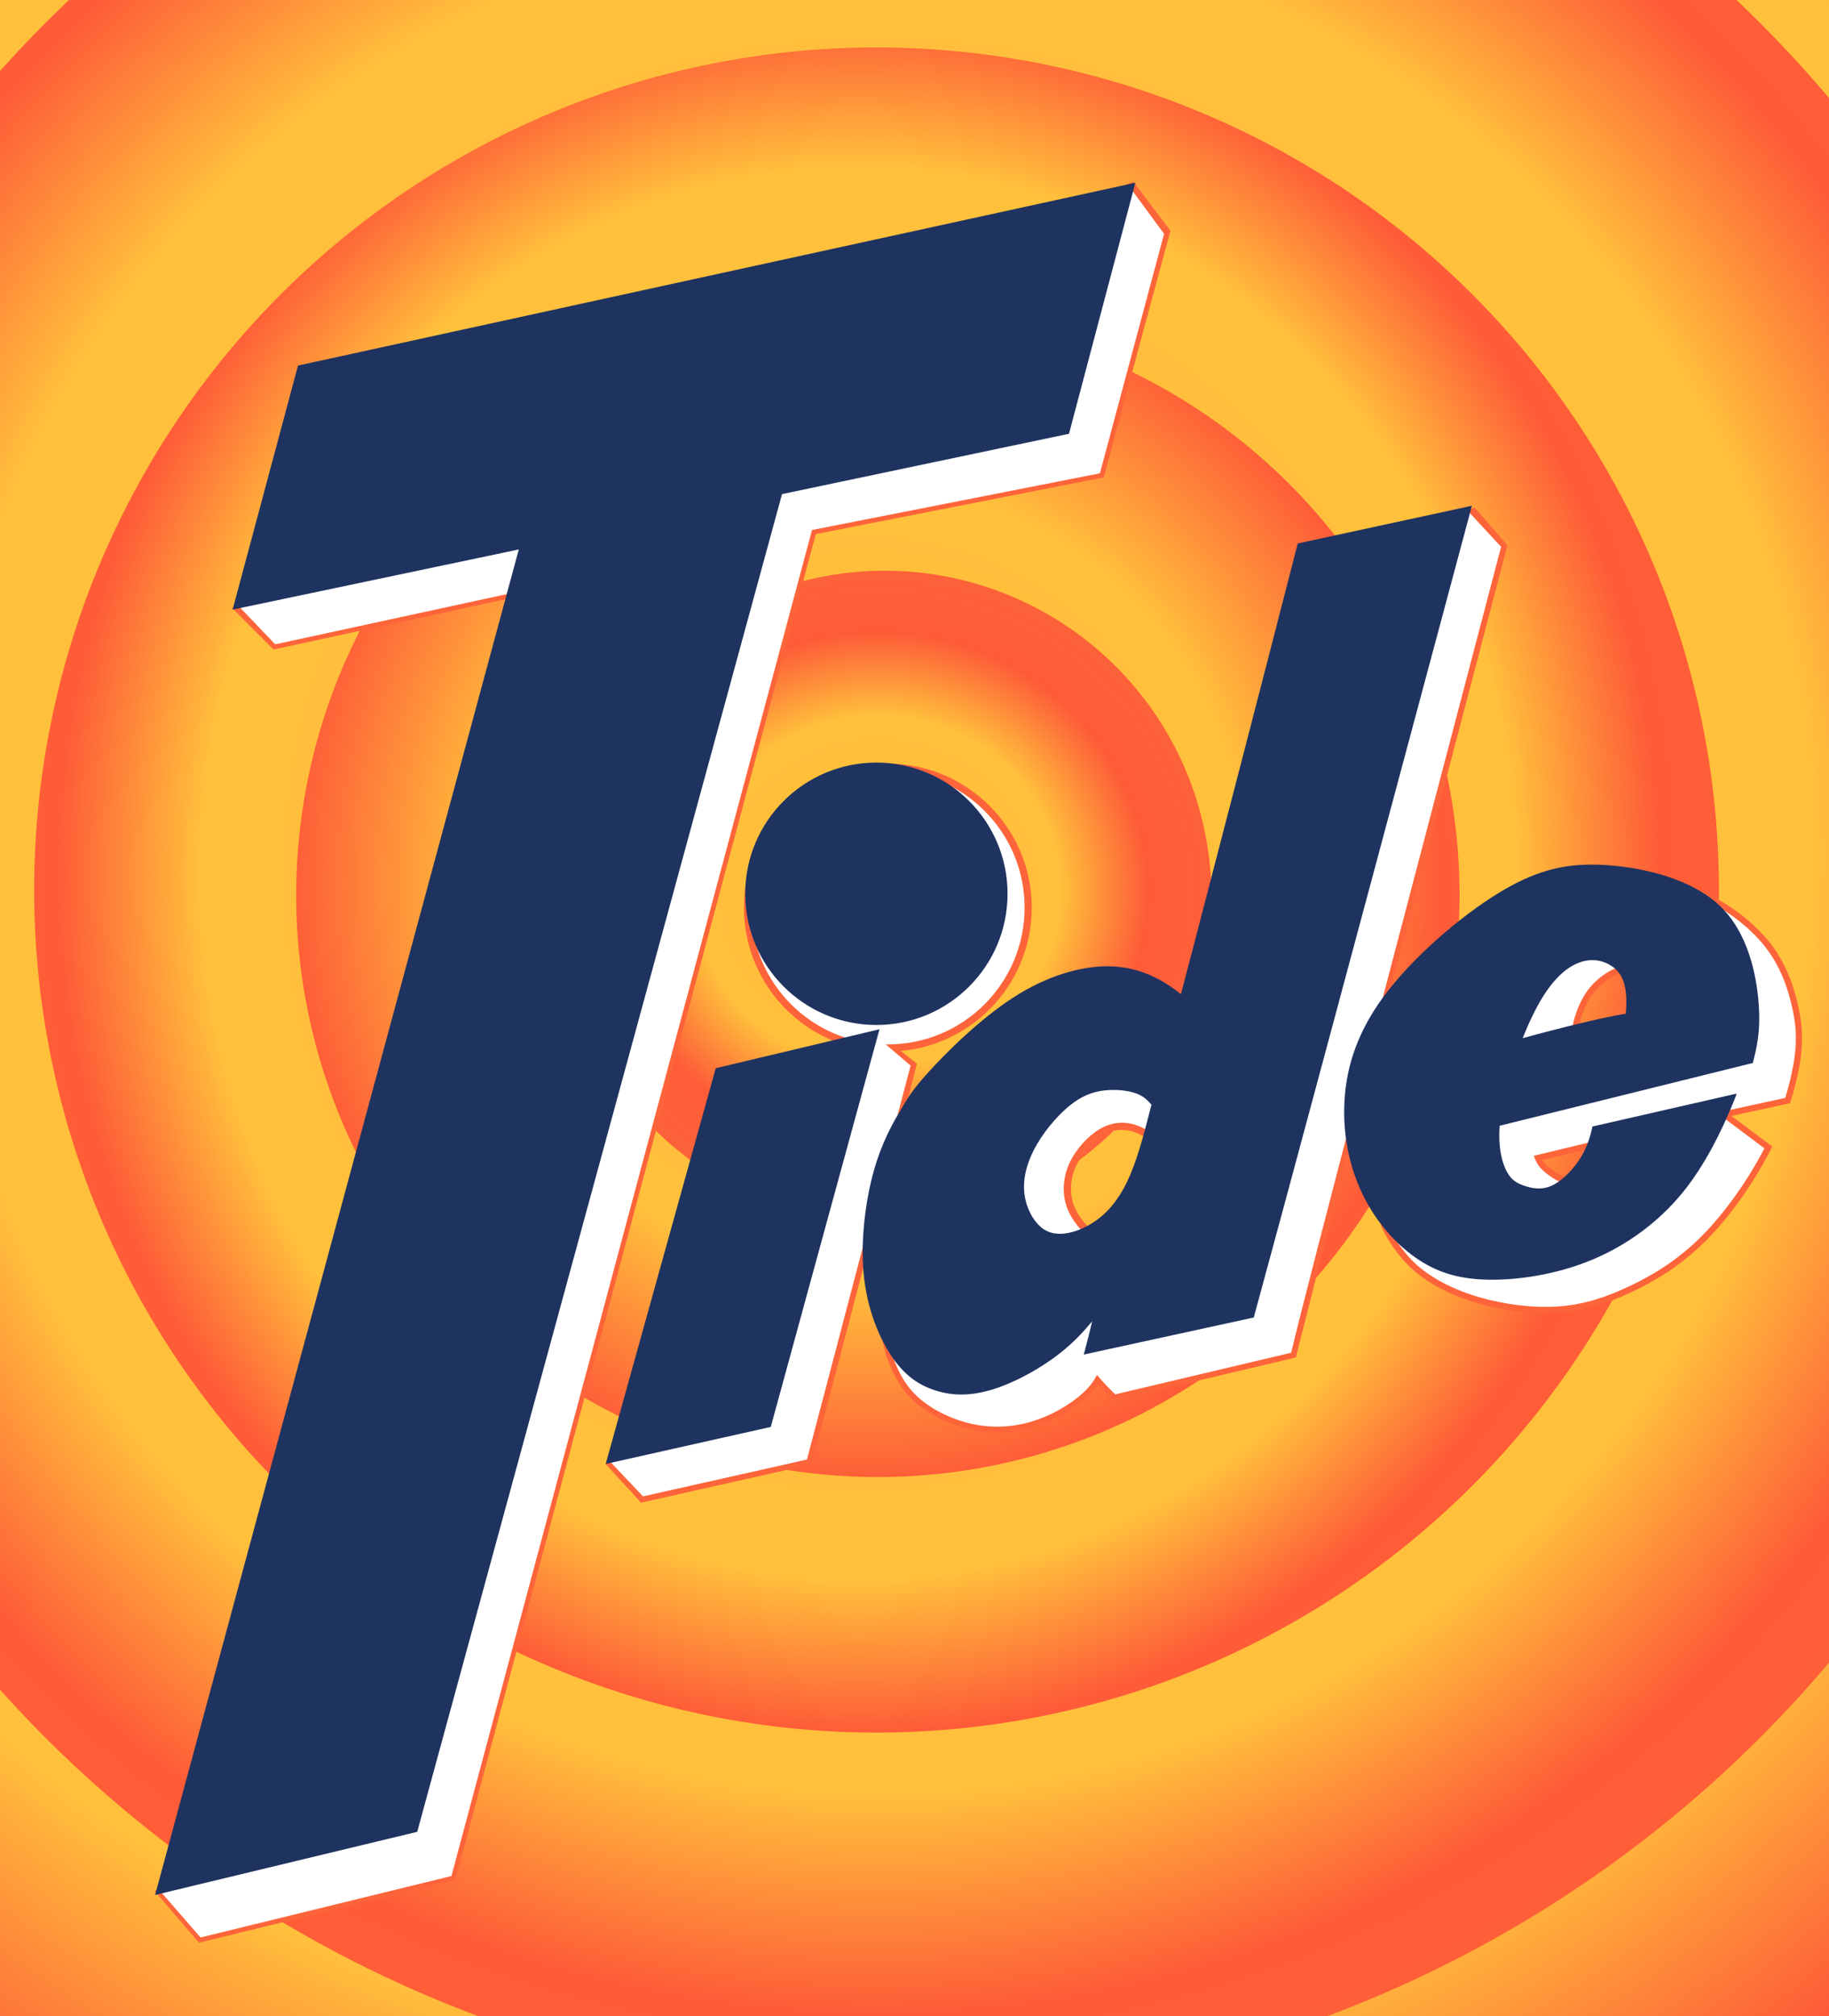
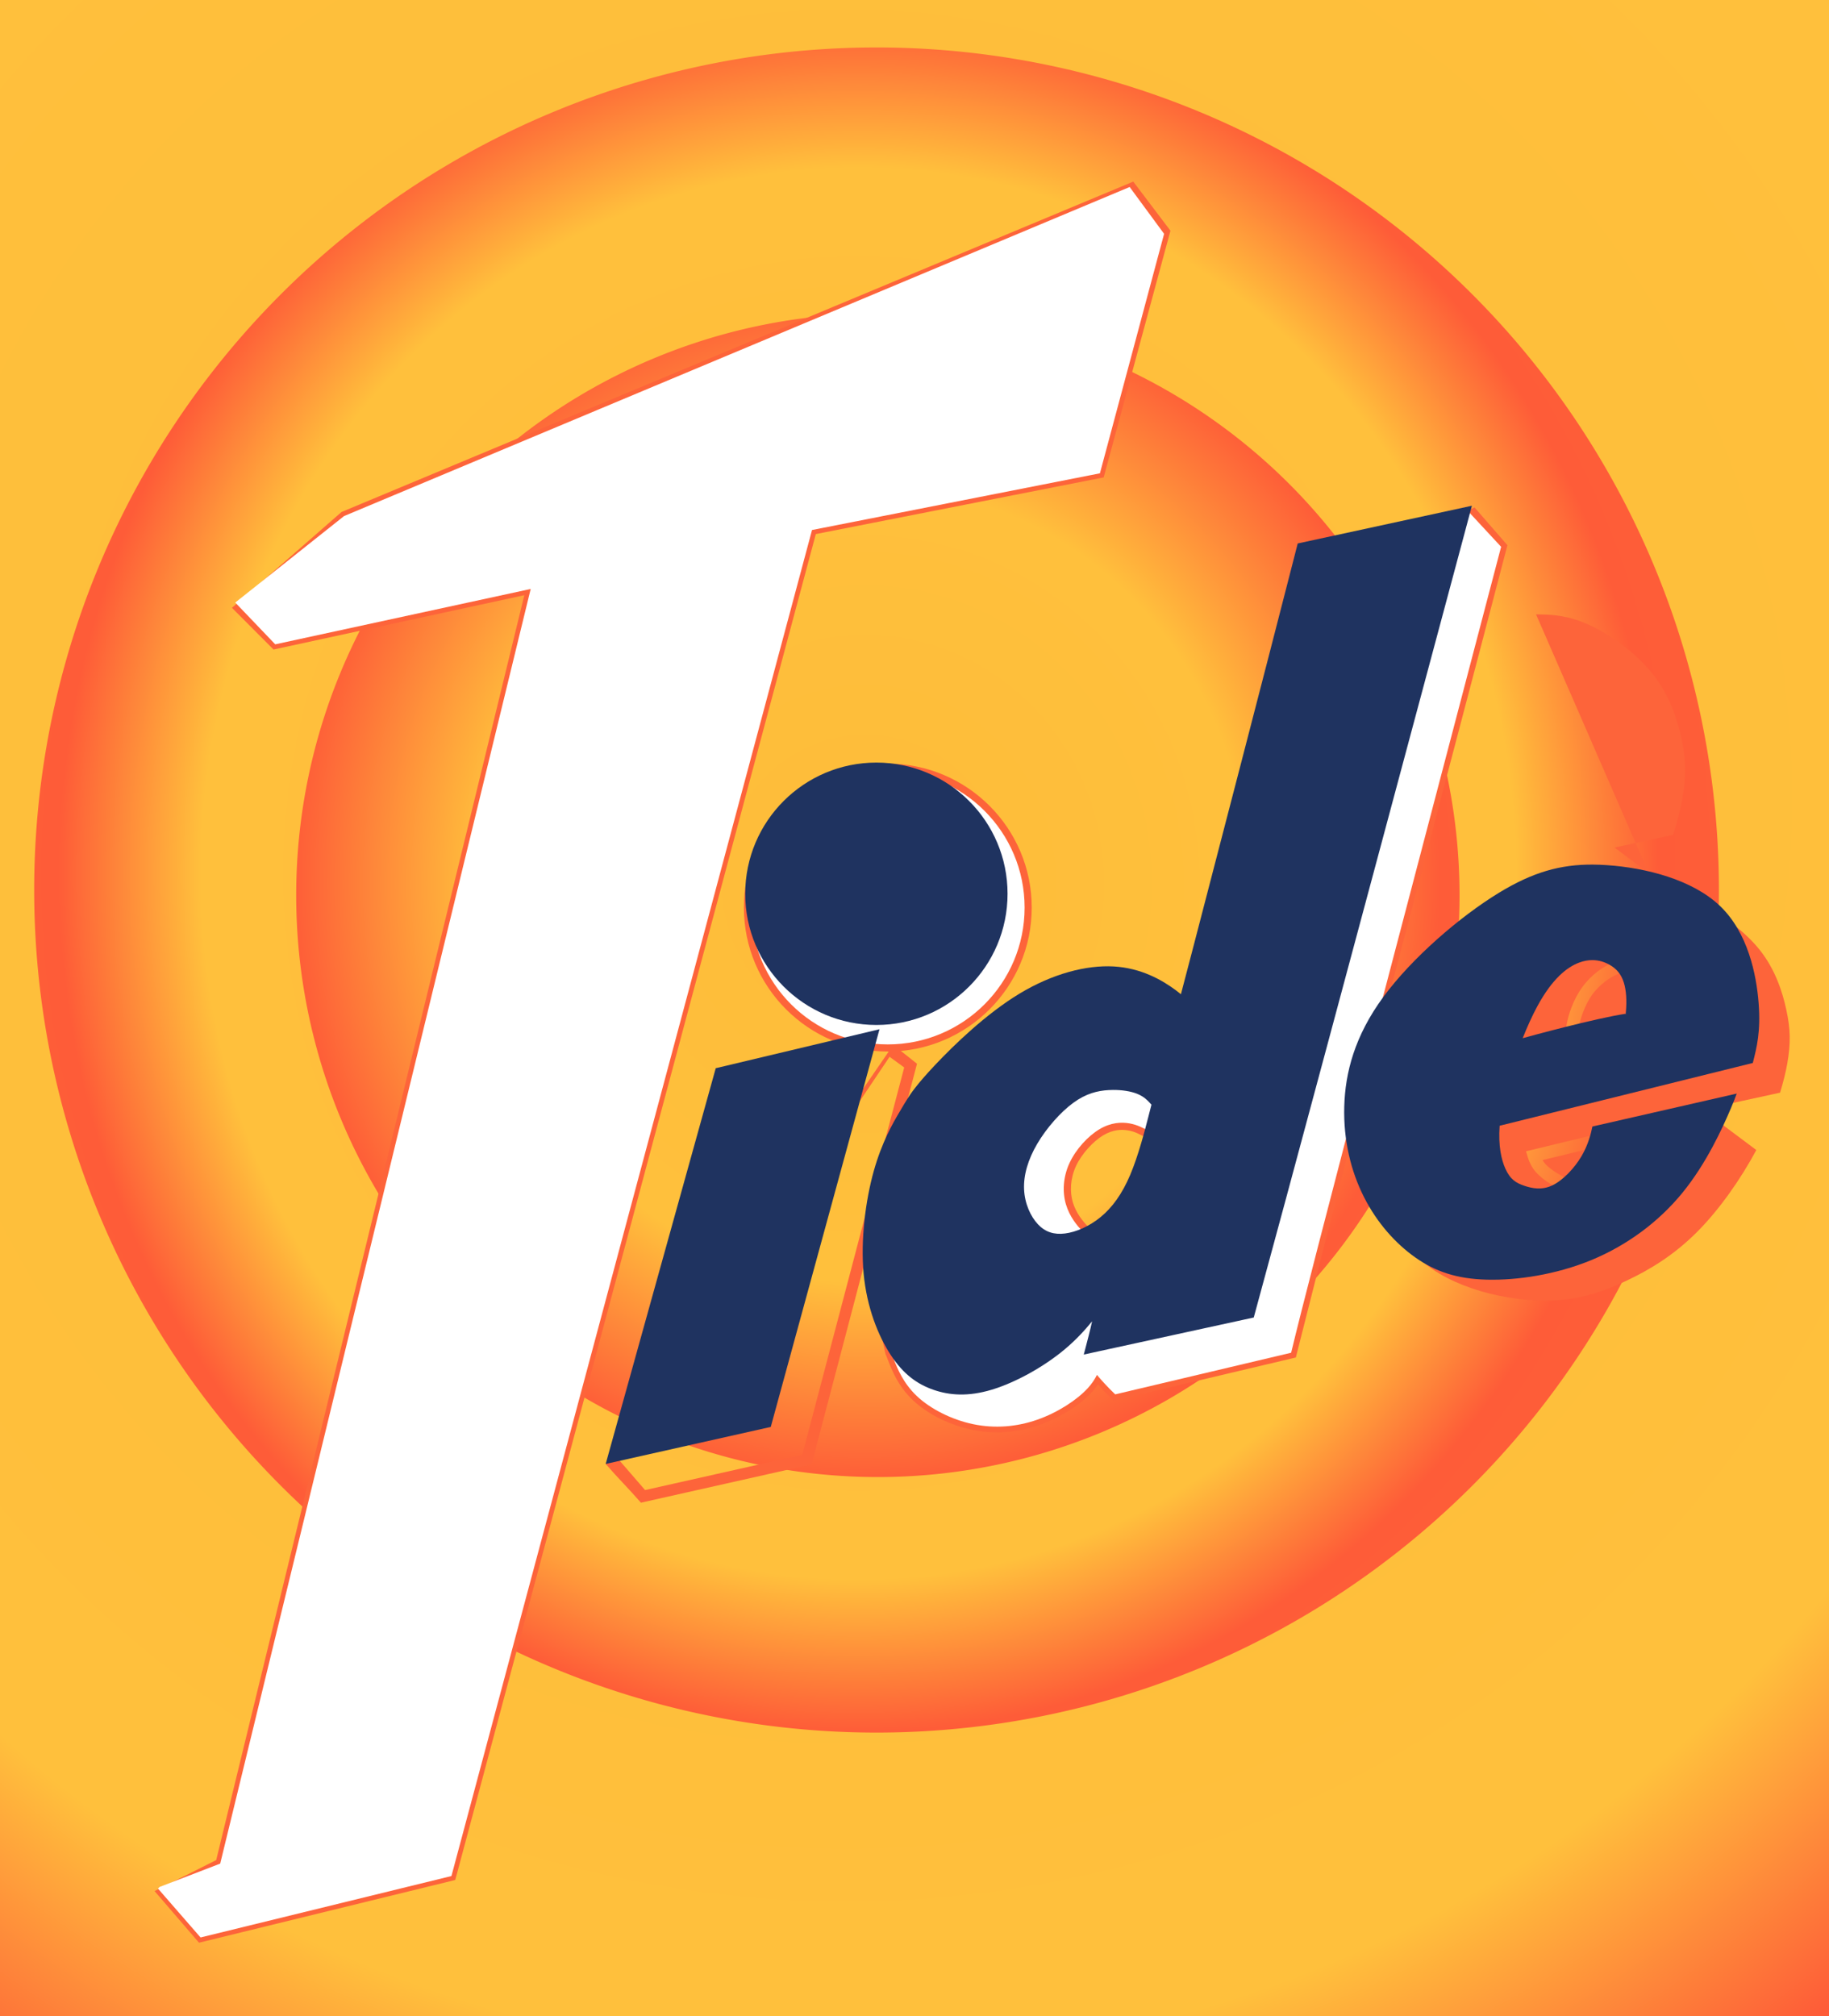
<svg xmlns="http://www.w3.org/2000/svg" xmlns:xlink="http://www.w3.org/1999/xlink" width="186.57mm" height="205.619mm" viewBox="0 0 186.57 205.619" version="1.1" id="svg8">
  <rect x="0" y="0" width="186.57" height="205.619" fill="#808080" stroke="none" />
  <defs id="defs2">
    <linearGradient id="linearGradient2057">
      <stop style="stop-color:#fdbc39;stop-opacity:1" offset="0" id="stop2049" />
      <stop style="stop-color:#ffc03c;stop-opacity:1" offset="0.6" id="stop2051" />
      <stop style="stop-color:#fe5c38;stop-opacity:1" offset="0.741" id="stop2053" />
      <stop style="stop-color:#fd643a;stop-opacity:1" offset="1" id="stop2055" />
    </linearGradient>
    <linearGradient id="linearGradient2037">
      <stop style="stop-color:#fdbc39;stop-opacity:1" offset="0" id="stop2029" />
      <stop style="stop-color:#ffc03c;stop-opacity:1" offset="0.503" id="stop2031" />
      <stop style="stop-color:#fe5c38;stop-opacity:1" offset="0.756" id="stop2033" />
      <stop style="stop-color:#fd643a;stop-opacity:1" offset="1" id="stop2035" />
    </linearGradient>
    <linearGradient id="linearGradient2027">
      <stop style="stop-color:#fdbc39;stop-opacity:1" offset="0" id="stop2019" />
      <stop style="stop-color:#ffc03c;stop-opacity:1" offset="0.609" id="stop2021" />
      <stop style="stop-color:#fe5c38;stop-opacity:1" offset="0.741" id="stop2023" />
      <stop style="stop-color:#fd643a;stop-opacity:1" offset="1" id="stop2025" />
    </linearGradient>
    <linearGradient id="linearGradient1844">
      <stop style="stop-color:#fdbc39;stop-opacity:1" offset="0" id="stop1840" />
      <stop style="stop-color:#ffc03c;stop-opacity:1" offset="0.503" id="stop1848" />
      <stop style="stop-color:#fe5c38;stop-opacity:1" offset="0.741" id="stop1850" />
      <stop style="stop-color:#fd643a;stop-opacity:1" offset="1" id="stop1842" />
    </linearGradient>
    <style id="style693">.cls-1{isolation:isolate;}.cls-2{fill:#fff200;}.cls-3,.cls-4{fill:#f04d24;}.cls-4{mix-blend-mode:darken;}.cls-5{fill:#fff;}.cls-6,.cls-7{fill:#0d4ba0;}.cls-7,.cls-8{stroke:#0d4ba0;}.cls-7{stroke-width:0.37px;}.cls-8{fill:none;stroke-width:1.37px;}</style>
    <radialGradient xlink:href="#linearGradient1844" id="radialGradient1846" cx="77.95" cy="4.673" fx="77.95" fy="4.673" r="33.275" gradientUnits="userSpaceOnUse" gradientTransform="matrix(4.205,0,7.4559851e-7,4.037,79.156,533.76)" />
    <radialGradient xlink:href="#linearGradient2037" id="radialGradient1846-4" cx="77.95" cy="4.673" fx="77.95" fy="4.673" r="33.275" gradientUnits="userSpaceOnUse" gradientTransform="matrix(2.33,0,4.1319503e-7,2.427,-104.941,-7.057)" />
    <radialGradient xlink:href="#linearGradient2027" id="radialGradient1846-4-8" cx="77.95" cy="4.673" fx="77.95" fy="4.673" r="33.275" gradientUnits="userSpaceOnUse" gradientTransform="matrix(3.31,0,5.8696713e-7,3.553,-182.035,-13.373)" />
    <radialGradient xlink:href="#linearGradient2057" id="radialGradient1846-4-8-9" cx="77.95" cy="4.673" fx="77.95" fy="4.673" r="33.275" gradientUnits="userSpaceOnUse" gradientTransform="matrix(4.784,0,8.4822179e-7,4.781,-295.019,-20.832)" />
    <radialGradient xlink:href="#linearGradient2057" id="radialGradient1846-4-8-9-1" cx="77.95" cy="4.673" fx="77.95" fy="4.673" r="33.275" gradientUnits="userSpaceOnUse" gradientTransform="matrix(6.446,0,1.1430183e-6,6.443,-427.73,-34.616)" />
  </defs>
  <g id="layer1" transform="translate(11.575,85.859)">
    <path id="path1838-1-4-9-4" style="fill:url(#radialGradient1846-4-8-9-1);fill-opacity:1;fill-rule:evenodd;stroke:none;stroke-width:7.695;stroke-linecap:round;stroke-linejoin:round;stroke-miterlimit:4;stroke-dasharray:none;stroke-opacity:1;paint-order:stroke fill markers" d="M 78.314,-167.902 A 166.642,166.642 0 0 0 -88.327,-1.258 166.642,166.642 0 0 0 78.314,165.384 166.642,166.642 0 0 0 244.956,-1.258 166.642,166.642 0 0 0 78.314,-167.902 Z" />
-     <path id="path1838-1-4-9" style="fill:url(#radialGradient1846-4-8-9);fill-opacity:1;fill-rule:evenodd;stroke:none;stroke-width:5.71;stroke-linecap:round;stroke-linejoin:round;stroke-miterlimit:4;stroke-dasharray:none;stroke-opacity:1;paint-order:stroke fill markers" d="M 80.511,-119.743 A 123.663,123.663 0 0 0 -43.152,3.922 123.663,123.663 0 0 0 80.511,127.585 123.663,123.663 0 0 0 204.174,3.922 123.663,123.663 0 0 0 80.511,-119.743 Z" />
    <path id="path1838-1-4" style="fill:url(#radialGradient1846-4-8);fill-opacity:1;fill-rule:evenodd;stroke:none;stroke-width:3.968;stroke-linecap:round;stroke-linejoin:round;stroke-miterlimit:4;stroke-dasharray:none;stroke-opacity:1;paint-order:stroke fill markers" d="M 77.839,-81.019 A 85.927,85.927 0 0 0 -8.088,4.909 85.927,85.927 0 0 0 77.839,90.836 85.927,85.927 0 0 0 163.765,4.909 85.927,85.927 0 0 0 77.839,-81.019 Z" />
    <path id="path1838-1" style="fill:url(#radialGradient1846-4);fill-opacity:1;fill-rule:evenodd;stroke:none;stroke-width:2.74;stroke-linecap:round;stroke-linejoin:round;stroke-miterlimit:4;stroke-dasharray:none;stroke-opacity:1;paint-order:stroke fill markers" d="M 77.972,-53.891 A 59.334,59.334 0 0 0 18.639,5.443 59.334,59.334 0 0 0 77.972,64.777 59.334,59.334 0 0 0 137.306,5.443 59.334,59.334 0 0 0 77.972,-53.891 Z" />
-     <path id="path1838" style="fill:url(#radialGradient1846);fill-opacity:1;fill-rule:evenodd;stroke:none;stroke-width:5.807;stroke-linecap:round;stroke-linejoin:round;stroke-miterlimit:4;stroke-dasharray:none;stroke-opacity:1;paint-order:stroke fill markers" d="M 409.617,429.314 A 125.764,125.764 0 0 0 283.854,555.078 125.764,125.764 0 0 0 409.617,680.844 125.764,125.764 0 0 0 535.381,555.078 125.764,125.764 0 0 0 409.617,429.314 Z" transform="matrix(0.265,0,0,0.265,-29.871,-141.422)" />
    <g id="g1836">
      <g id="g1689">
        <g id="g1679">
          <path style="color:#000000;font-style:normal;font-variant:normal;font-weight:normal;font-stretch:normal;font-size:medium;line-height:normal;font-family:sans-serif;font-variant-ligatures:normal;font-variant-position:normal;font-variant-caps:normal;font-variant-numeric:normal;font-variant-alternates:normal;font-variant-east-asian:normal;font-feature-settings:normal;font-variation-settings:normal;text-indent:0;text-align:start;text-decoration:none;text-decoration-line:none;text-decoration-style:solid;text-decoration-color:#000000;letter-spacing:normal;word-spacing:normal;text-transform:none;writing-mode:lr-tb;direction:ltr;text-orientation:mixed;dominant-baseline:auto;baseline-shift:baseline;text-anchor:start;white-space:normal;shape-padding:0;shape-margin:0;inline-size:0;clip-rule:nonzero;display:inline;overflow:visible;visibility:visible;isolation:auto;mix-blend-mode:normal;color-interpolation:sRGB;color-interpolation-filters:linearRGB;solid-color:#000000;solid-opacity:1;vector-effect:none;fill:#fd643a;fill-opacity:1;fill-rule:evenodd;stroke:none;stroke-linecap:round;stroke-linejoin:round;stroke-miterlimit:4;stroke-dasharray:none;stroke-dashoffset:0;stroke-opacity:1;paint-order:stroke fill markers;color-rendering:auto;image-rendering:auto;shape-rendering:auto;text-rendering:auto;enable-background:accumulate;stop-color:#000000" d="m 78.988,-7.979 c -8.099,0 -14.68,6.581 -14.68,14.68 0,8.099 6.581,14.68 14.68,14.68 8.099,0 14.68,-6.581 14.68,-14.68 0,-8.099 -6.581,-14.68 -14.68,-14.68 z m 0,1.455 c 7.313,0 13.225,5.912 13.225,13.225 0,7.313 -5.912,13.227 -13.225,13.227 -7.313,0 -13.227,-5.914 -13.227,-13.227 0,-7.313 5.914,-13.225 13.227,-13.225 z" id="path1670" />
          <path style="color:#000000;font-style:normal;font-variant:normal;font-weight:normal;font-stretch:normal;font-size:medium;line-height:normal;font-family:sans-serif;font-variant-ligatures:normal;font-variant-position:normal;font-variant-caps:normal;font-variant-numeric:normal;font-variant-alternates:normal;font-variant-east-asian:normal;font-feature-settings:normal;font-variation-settings:normal;text-indent:0;text-align:start;text-decoration:none;text-decoration-line:none;text-decoration-style:solid;text-decoration-color:#000000;letter-spacing:normal;word-spacing:normal;text-transform:none;writing-mode:lr-tb;direction:ltr;text-orientation:mixed;dominant-baseline:auto;baseline-shift:baseline;text-anchor:start;white-space:normal;shape-padding:0;shape-margin:0;inline-size:0;clip-rule:nonzero;display:inline;overflow:visible;visibility:visible;isolation:auto;mix-blend-mode:normal;color-interpolation:sRGB;color-interpolation-filters:linearRGB;solid-color:#000000;solid-opacity:1;vector-effect:none;fill:#ffffff;fill-opacity:1;fill-rule:evenodd;stroke:none;stroke-width:1.454;stroke-linecap:round;stroke-linejoin:round;stroke-miterlimit:4;stroke-dasharray:none;stroke-dashoffset:0;stroke-opacity:1;paint-order:stroke fill markers;color-rendering:auto;image-rendering:auto;shape-rendering:auto;text-rendering:auto;enable-background:accumulate;stop-color:#000000" d="m 92.941,6.701 c 0,7.706 -6.247,13.953 -13.953,13.953 -7.706,0 -13.953,-6.247 -13.953,-13.953 0,-7.706 6.247,-13.953 13.953,-13.953 7.706,0 13.953,6.247 13.953,13.953 z" id="path1672" />
          <circle style="fill:#1f3360;fill-opacity:1;fill-rule:evenodd;stroke:none;stroke-width:3.142;stroke-linecap:round;stroke-linejoin:round;stroke-miterlimit:4;stroke-dasharray:none;stroke-opacity:1;paint-order:stroke fill markers" id="path1646" cx="77.822" cy="5.292" r="13.38" />
        </g>
        <g id="g1644">
          <path style="color:#000000;font-style:normal;font-variant:normal;font-weight:normal;font-stretch:normal;font-size:medium;line-height:normal;font-family:sans-serif;font-variant-ligatures:normal;font-variant-position:normal;font-variant-caps:normal;font-variant-numeric:normal;font-variant-alternates:normal;font-variant-east-asian:normal;font-feature-settings:normal;font-variation-settings:normal;text-indent:0;text-align:start;text-decoration:none;text-decoration-line:none;text-decoration-style:solid;text-decoration-color:#000000;letter-spacing:normal;word-spacing:normal;text-transform:none;writing-mode:lr-tb;direction:ltr;text-orientation:mixed;dominant-baseline:auto;baseline-shift:baseline;text-anchor:start;white-space:normal;shape-padding:0;shape-margin:0;inline-size:0;clip-rule:nonzero;display:inline;overflow:visible;visibility:visible;isolation:auto;mix-blend-mode:normal;color-interpolation:sRGB;color-interpolation-filters:linearRGB;solid-color:#000000;solid-opacity:1;vector-effect:none;fill:#fd643a;fill-opacity:1;fill-rule:nonzero;stroke:none;stroke-linecap:butt;stroke-linejoin:miter;stroke-miterlimit:4;stroke-dasharray:none;stroke-dashoffset:0;stroke-opacity:1;paint-order:stroke fill markers;color-rendering:auto;image-rendering:auto;shape-rendering:auto;text-rendering:auto;enable-background:accumulate;stop-color:#000000" d="M 79.543,20.705 50.21,63.44 c 1.23,1.425 2.361,2.529 3.593,3.952 l 17.412,-3.91 10.75,-40.857 z m -0.376,1.212 1.493,1.087 -10.393,39.498 -16.039,3.602 -2.684,-3.1 z" id="path1635" />
-           <path style="color:#000000;font-style:normal;font-variant:normal;font-weight:normal;font-stretch:normal;font-size:medium;line-height:normal;font-family:sans-serif;font-variant-ligatures:normal;font-variant-position:normal;font-variant-caps:normal;font-variant-numeric:normal;font-variant-alternates:normal;font-variant-east-asian:normal;font-feature-settings:normal;font-variation-settings:normal;text-indent:0;text-align:start;text-decoration:none;text-decoration-line:none;text-decoration-style:solid;text-decoration-color:#000000;letter-spacing:normal;word-spacing:normal;text-transform:none;writing-mode:lr-tb;direction:ltr;text-orientation:mixed;dominant-baseline:auto;baseline-shift:baseline;text-anchor:start;white-space:normal;shape-padding:0;shape-margin:0;inline-size:0;clip-rule:nonzero;display:inline;overflow:visible;visibility:visible;isolation:auto;mix-blend-mode:normal;color-interpolation:sRGB;color-interpolation-filters:linearRGB;solid-color:#000000;solid-opacity:1;vector-effect:none;fill:#ffffff;fill-opacity:1;fill-rule:nonzero;stroke:none;stroke-width:1.165;stroke-linecap:butt;stroke-linejoin:miter;stroke-miterlimit:4;stroke-dasharray:none;stroke-dashoffset:0;stroke-opacity:1;paint-order:stroke fill markers;color-rendering:auto;image-rendering:auto;shape-rendering:auto;text-rendering:auto;enable-background:accumulate;stop-color:#000000" d="M 50.626,63.17 54.016,66.748 70.741,62.992 81.313,22.815 77.62,19.661 Z" id="path1637" />
          <path style="fill:#1f3360;fill-opacity:1;stroke:none;stroke-width:0.265px;stroke-linecap:butt;stroke-linejoin:miter;stroke-opacity:1" d="M 50.21,63.44 67.048,59.665 78.139,19.107 61.435,23.082 Z" id="path1629" />
        </g>
      </g>
      <g id="g1738">
        <g id="path1707" style="opacity:1" transform="translate(4.4996974e-4)">
          <path style="color:#000000;font-style:normal;font-variant:normal;font-weight:normal;font-stretch:normal;font-size:medium;line-height:normal;font-family:sans-serif;font-variant-ligatures:normal;font-variant-position:normal;font-variant-caps:normal;font-variant-numeric:normal;font-variant-alternates:normal;font-variant-east-asian:normal;font-feature-settings:normal;font-variation-settings:normal;text-indent:0;text-align:start;text-decoration:none;text-decoration-line:none;text-decoration-style:solid;text-decoration-color:#000000;letter-spacing:normal;word-spacing:normal;text-transform:none;writing-mode:lr-tb;direction:ltr;text-orientation:mixed;dominant-baseline:auto;baseline-shift:baseline;text-anchor:start;white-space:normal;shape-padding:0;shape-margin:0;inline-size:0;clip-rule:nonzero;display:inline;overflow:visible;visibility:visible;isolation:auto;mix-blend-mode:normal;color-interpolation:sRGB;color-interpolation-filters:linearRGB;solid-color:#000000;solid-opacity:1;vector-effect:none;fill:#fd643a;fill-opacity:1;fill-rule:nonzero;stroke:none;stroke-linecap:butt;stroke-linejoin:miter;stroke-miterlimit:4;stroke-dasharray:none;stroke-dashoffset:0;stroke-opacity:1;paint-order:stroke fill markers;color-rendering:auto;image-rendering:auto;shape-rendering:auto;text-rendering:auto;enable-background:accumulate;stop-color:#000000;stop-opacity:1" d="m 100.969,22.32 c -1.474,0.131 -2.944,0.42 -4.146,0.783 -2.405,0.725 -3.779,1.926 -4.633,3.826 -0.854,1.9 -1.335,4.506 -1.428,7.189 -0.093,2.684 0.138,5.435 1.324,7.174 1.186,1.739 3.225,2.015 4.746,1.693 1.522,-0.322 2.565,-1.131 3.061,-1.756 0.124,-0.156 0.246,-0.333 0.295,-0.598 0.049,-0.265 -0.042,-0.572 -0.154,-0.748 -0.225,-0.352 -0.425,-0.457 -0.664,-0.693 -0.477,-0.473 -1.196,-1.364 -1.51,-2.432 -0.314,-1.067 -0.267,-2.413 0.316,-3.684 0.583,-1.271 1.78,-2.551 2.785,-3.148 1.005,-0.598 1.873,-0.618 2.561,-0.496 0.687,0.122 1.124,0.384 1.516,0.578 0.392,0.194 0.818,0.24 1.158,0.211 0.341,-0.029 1.159,-0.13 1.842,-0.803 0.683,-0.672 1.272,-1.868 1.006,-3.309 -0.266,-1.44 -1.465,-3.079 -3.904,-3.621 -1.22,-0.271 -2.696,-0.299 -4.17,-0.168 z m 0.143,1.484 c 1.379,-0.12 2.732,-0.104 3.709,0.113 1.955,0.435 2.614,1.551 2.781,2.457 0.167,0.906 -0.235,1.647 -0.592,1.998 -0.356,0.351 -0.624,0.36 -0.938,0.387 -0.313,0.026 -0.109,0.073 -0.387,-0.064 -0.277,-0.137 -0.958,-0.536 -1.908,-0.705 -0.951,-0.169 -2.241,-0.11 -3.566,0.678 -1.326,0.788 -2.633,2.201 -3.365,3.797 -0.732,1.596 -0.811,3.288 -0.393,4.709 0.418,1.421 1.291,2.469 1.885,3.059 0.152,0.151 0.153,0.145 0.236,0.227 -0.309,0.309 -1.047,0.885 -2.045,1.096 -1.124,0.238 -2.442,0.073 -3.232,-1.086 -0.79,-1.159 -1.158,-3.762 -1.07,-6.299 0.088,-2.537 0.57,-5.018 1.299,-6.639 0.729,-1.62 1.558,-2.373 3.721,-3.025 1.081,-0.326 2.486,-0.581 3.865,-0.701 z" id="path1713" />
          <path style="color:#000000;font-style:normal;font-variant:normal;font-weight:normal;font-stretch:normal;font-size:medium;line-height:normal;font-family:sans-serif;font-variant-ligatures:normal;font-variant-position:normal;font-variant-caps:normal;font-variant-numeric:normal;font-variant-alternates:normal;font-variant-east-asian:normal;font-feature-settings:normal;font-variation-settings:normal;text-indent:0;text-align:start;text-decoration:none;text-decoration-line:none;text-decoration-style:solid;text-decoration-color:#000000;letter-spacing:normal;word-spacing:normal;text-transform:none;writing-mode:lr-tb;direction:ltr;text-orientation:mixed;dominant-baseline:auto;baseline-shift:baseline;text-anchor:start;white-space:normal;shape-padding:0;shape-margin:0;inline-size:0;clip-rule:nonzero;display:inline;overflow:visible;visibility:visible;isolation:auto;mix-blend-mode:normal;color-interpolation:sRGB;color-interpolation-filters:linearRGB;solid-color:#000000;solid-opacity:1;vector-effect:none;fill:#ffffff;fill-opacity:1;fill-rule:nonzero;stroke:none;stroke-width:1.465;stroke-linecap:butt;stroke-linejoin:miter;stroke-miterlimit:4;stroke-dasharray:none;stroke-dashoffset:0;stroke-opacity:1;paint-order:stroke fill markers;color-rendering:auto;image-rendering:auto;shape-rendering:auto;text-rendering:auto;enable-background:accumulate;stop-color:#000000;stop-opacity:1" d="m 105.362,29.353 c -0.335,-0.165 -0.894,-0.496 -1.713,-0.642 -0.819,-0.146 -1.898,-0.106 -3.063,0.587 -1.166,0.693 -2.418,2.039 -3.075,3.473 -0.658,1.433 -0.721,2.953 -0.354,4.197 0.366,1.244 1.162,2.213 1.697,2.744 0.536,0.531 0.811,0.626 0.464,1.063 -0.347,0.437 -1.315,1.217 -2.638,1.496 -1.323,0.28 -3,0.059 -3.988,-1.39 -0.988,-1.449 -1.288,-4.126 -1.197,-6.737 0.091,-2.61 0.571,-5.154 1.362,-6.914 0.791,-1.76 1.894,-2.736 4.178,-3.426 2.284,-0.689 5.748,-1.091 7.945,-0.602 2.197,0.488 3.126,1.866 3.343,3.04 0.216,1.173 -0.28,2.142 -0.799,2.654 -0.52,0.512 -1.063,0.567 -1.39,0.594 -0.327,0.028 -0.437,0.028 -0.772,-0.138 z" id="path1715" />
        </g>
        <g id="path1717" transform="matrix(0.265,0,0,0.265,-29.871,-141.422)" style="opacity:1">
          <path style="color:#000000;font-style:normal;font-variant:normal;font-weight:normal;font-stretch:normal;font-size:medium;line-height:normal;font-family:sans-serif;font-variant-ligatures:normal;font-variant-position:normal;font-variant-caps:normal;font-variant-numeric:normal;font-variant-alternates:normal;font-variant-east-asian:normal;font-feature-settings:normal;font-variation-settings:normal;text-indent:0;text-align:start;text-decoration:none;text-decoration-line:none;text-decoration-style:solid;text-decoration-color:#000000;letter-spacing:normal;word-spacing:normal;text-transform:none;writing-mode:lr-tb;direction:ltr;text-orientation:mixed;dominant-baseline:auto;baseline-shift:baseline;text-anchor:start;white-space:normal;shape-padding:0;shape-margin:0;inline-size:0;clip-rule:nonzero;display:inline;overflow:visible;visibility:visible;isolation:auto;mix-blend-mode:normal;color-interpolation:sRGB;color-interpolation-filters:linearRGB;solid-color:#000000;solid-opacity:1;vector-effect:none;fill:#fd643a;fill-opacity:1;fill-rule:nonzero;stroke:none;stroke-linecap:butt;stroke-linejoin:miter;stroke-miterlimit:4;stroke-dasharray:none;stroke-dashoffset:0;stroke-opacity:1;paint-order:stroke fill markers;color-rendering:auto;image-rendering:auto;shape-rendering:auto;text-rendering:auto;enable-background:accumulate;stop-color:#000000;stop-opacity:1" d="m 636.629,404.941 -4.487,2.197 c -1.737,2.144 -3.539,4.113 -9.163,16.637 -37.198,80.047 -53.598,160.149 -91.596,246.934 -7.766,17.392 -13.85,26.121 -19.055,30.562 -5.204,4.441 -9.564,4.906 -15.234,5.652 -11.34,1.492 -24.972,3.524 -39.932,6.695 -14.96,3.171 -31.131,7.445 -39.113,10.127 -3.991,1.341 -5.887,2.186 -7.154,3.189 -0.633,0.502 -2.958,-8.043 -3.082,-7.036 -0.123,1.007 2.092,11.029 2.166,11.148 0.148,0.237 0.091,0.115 0.242,0.471 0.151,0.356 0.436,1.085 1.002,2.529 1.131,2.888 3.54,9.086 9.15,14.424 5.61,5.338 14.068,9.612 22.793,11.438 8.725,1.826 17.595,1.103 25.865,-1.789 8.271,-2.892 15.838,-7.826 20.311,-12.686 0.929,-1.01 1.701,-2.007 2.357,-2.982 1.617,1.805 3.263,3.683 4.914,5.248 0.135,0.128 0.207,0.188 0.213,0.193 l 0.861,0.807 70.174,-16.604 0.316,-1.316 c 24.74,-98.362 54.973,-211.117 81.117,-311.285 z m -1.976,5.238 9.77,10.535 c -24.646,97.467 -55.183,204.366 -80.191,307.715 l -65.197,15.426 c -2.05,-1.997 -4.349,-4.429 -6.061,-6.477 l -2.18,-2.607 -1.488,3.055 c -0.693,1.422 -1.68,2.974 -3.201,4.627 -3.772,4.098 -10.963,8.866 -18.525,11.51 -7.562,2.644 -15.597,3.292 -23.51,1.637 -7.912,-1.656 -15.823,-5.718 -20.66,-10.32 -4.837,-4.602 -6.953,-9.951 -8.084,-12.838 -0.508,-1.296 -0.743,-1.891 -0.943,-2.373 0.594,-0.365 1.755,-1.033 5.07,-2.146 7.613,-2.558 23.823,-6.856 38.625,-9.994 14.802,-3.138 28.312,-5.153 39.592,-6.637 5.64,-0.742 11.459,-1.498 17.52,-6.67 6.061,-5.172 12.326,-14.448 20.215,-32.115 34.89,-83.836 54.651,-164.266 91.592,-246.926 4.261,-9.489 6.268,-13.182 7.658,-15.4 z" id="path1727" />
          <path style="color:#000000;font-style:normal;font-variant:normal;font-weight:normal;font-stretch:normal;font-size:medium;line-height:normal;font-family:sans-serif;font-variant-ligatures:normal;font-variant-position:normal;font-variant-caps:normal;font-variant-numeric:normal;font-variant-alternates:normal;font-variant-east-asian:normal;font-feature-settings:normal;font-variation-settings:normal;text-indent:0;text-align:start;text-decoration:none;text-decoration-line:none;text-decoration-style:solid;text-decoration-color:#000000;letter-spacing:normal;word-spacing:normal;text-transform:none;writing-mode:lr-tb;direction:ltr;text-orientation:mixed;dominant-baseline:auto;baseline-shift:baseline;text-anchor:start;white-space:normal;shape-padding:0;shape-margin:0;inline-size:0;clip-rule:nonzero;display:inline;overflow:visible;visibility:visible;isolation:auto;mix-blend-mode:normal;color-interpolation:sRGB;color-interpolation-filters:linearRGB;solid-color:#000000;solid-opacity:1;vector-effect:none;fill:#ffffff;fill-opacity:1;fill-rule:nonzero;stroke:none;stroke-width:4.403;stroke-linecap:butt;stroke-linejoin:miter;stroke-miterlimit:4;stroke-dasharray:none;stroke-dashoffset:0;stroke-opacity:1;paint-order:stroke fill markers;color-rendering:auto;image-rendering:auto;shape-rendering:auto;text-rendering:auto;enable-background:accumulate;stop-color:#000000;stop-opacity:1" d="m 634.299,406.561 c -1.474,1.819 -3.709,5.639 -9.312,18.117 -6.99,15.566 -19.202,44.552 -36.439,93.629 -17.237,49.077 -39.5,118.242 -55.154,153.301 -15.654,35.059 -24.702,36.012 -36.012,37.5 -11.31,1.488 -24.881,3.511 -39.762,6.666 -14.881,3.155 -31.072,7.441 -38.869,10.061 -7.798,2.62 -7.202,3.571 -6.904,4.047 0.297,0.476 0.297,0.476 1.428,3.363 1.131,2.888 3.394,8.661 8.617,13.631 5.224,4.97 13.408,9.138 21.727,10.879 8.318,1.741 16.771,1.055 24.688,-1.713 7.916,-2.768 15.296,-7.619 19.418,-12.098 1.666,-1.811 2.781,-3.553 3.561,-5.152 1.945,2.326 4.569,5.154 6.844,7.311 0.067,0.064 0.136,0.121 0.203,0.184 l 67.707,-16.02 c 2.085,-8.679 5.358,-21.61 10.486,-41.469 14.206,-55.012 42.28,-161.917 57.537,-219.938 6.317,-24.024 10.08,-38.33 12.799,-48.754 z" id="path1729" />
        </g>
        <path id="path1691" style="fill:#1f3360;fill-opacity:1;stroke:none;stroke-width:0.265px;stroke-linecap:butt;stroke-linejoin:miter;stroke-opacity:1" d="m 138.57,-34.281 -17.769,3.847 c -0.22,0.853 -0.447,1.738 -0.71,2.767 -2.52,9.843 -7.308,28.269 -9.913,38.271 -0.665,2.554 -0.877,3.348 -1.291,4.933 -0.164,-0.135 -0.338,-0.271 -0.526,-0.411 -1.416,-1.053 -3.55,-2.266 -6.334,-2.422 -2.784,-0.156 -6.237,0.735 -9.616,2.778 -3.38,2.043 -6.665,5.218 -8.607,7.277 -1.942,2.059 -2.529,2.992 -2.823,3.458 -0.294,0.466 -0.294,0.466 -0.869,1.443 -0.575,0.976 -1.724,2.93 -2.559,5.914 -0.835,2.985 -1.354,7 -1.031,10.457 0.323,3.457 1.488,6.355 2.772,8.308 1.284,1.953 2.686,2.961 4.339,3.536 1.654,0.575 3.559,0.716 5.961,-0.008 2.402,-0.725 5.299,-2.315 7.472,-4.142 1.082,-0.91 1.985,-1.878 2.76,-2.83 -0.098,0.449 -0.209,0.916 -0.343,1.444 -0.153,0.603 -0.329,1.28 -0.504,1.945 l 17.338,-3.778 c 0.73,-2.674 1.679,-6.164 3.272,-12.066 4.618,-17.112 13.412,-49.934 18.082,-67.361 0.377,-1.406 0.573,-2.146 0.898,-3.359 z m -36.644,59.58 c 0.958,-0.01 1.845,0.136 2.473,0.384 0.718,0.284 1.101,0.701 1.291,0.91 l 0.191,0.208 -0.334,1.301 c -0.334,1.301 -0.997,3.881 -1.833,5.857 -0.837,1.976 -1.845,3.339 -3.018,4.303 -1.173,0.965 -2.512,1.532 -3.63,1.674 -1.118,0.142 -2.016,-0.142 -2.764,-0.937 -0.748,-0.795 -1.347,-2.102 -1.414,-3.555 -0.067,-1.453 0.398,-3.052 1.347,-4.662 0.949,-1.61 2.382,-3.232 3.686,-4.181 1.303,-0.949 2.476,-1.225 3.59,-1.288 0.139,-0.008 0.278,-0.012 0.415,-0.013 z" />
      </g>
      <g id="g1627">
        <path style="color:#000000;font-style:normal;font-variant:normal;font-weight:normal;font-stretch:normal;font-size:medium;line-height:normal;font-family:sans-serif;font-variant-ligatures:normal;font-variant-position:normal;font-variant-caps:normal;font-variant-numeric:normal;font-variant-alternates:normal;font-variant-east-asian:normal;font-feature-settings:normal;font-variation-settings:normal;text-indent:0;text-align:start;text-decoration:none;text-decoration-line:none;text-decoration-style:solid;text-decoration-color:#000000;letter-spacing:normal;word-spacing:normal;text-transform:none;writing-mode:lr-tb;direction:ltr;text-orientation:mixed;dominant-baseline:auto;baseline-shift:baseline;text-anchor:start;white-space:normal;shape-padding:0;shape-margin:0;inline-size:0;clip-rule:nonzero;display:inline;overflow:visible;visibility:visible;isolation:auto;mix-blend-mode:normal;color-interpolation:sRGB;color-interpolation-filters:linearRGB;solid-color:#000000;solid-opacity:1;vector-effect:none;fill:#fd643a;fill-opacity:1;fill-rule:nonzero;stroke:none;stroke-linecap:butt;stroke-linejoin:miter;stroke-miterlimit:4;stroke-dasharray:none;stroke-dashoffset:0;stroke-opacity:1;color-rendering:auto;image-rendering:auto;shape-rendering:auto;text-rendering:auto;enable-background:accumulate;stop-color:#000000" d="m 104.027,-67.339 -80.762,33.694 -11.181,9.773 v 0 l 4.242,4.254 25.582,-5.541 -31.43,129 -6.285,3.161 v 0 l 4.531,5.265 26.141,-6.398 36.779,-137.26 29.365,-5.781 6.809,-25.16 z m -0.457,1.077 3.186,4.168 -6.52,24.09 -29.367,5.783 -36.787,137.289 -25.039,6.129 -3.985,-4.695 6.238,-1.945 31.914,-130.986 -26.537,5.75 -3.518,-3.507 10.614,-8.622 z" id="path1614" />
        <path style="color:#000000;font-style:normal;font-variant:normal;font-weight:normal;font-stretch:normal;font-size:medium;line-height:normal;font-family:sans-serif;font-variant-ligatures:normal;font-variant-position:normal;font-variant-caps:normal;font-variant-numeric:normal;font-variant-alternates:normal;font-variant-east-asian:normal;font-feature-settings:normal;font-variation-settings:normal;text-indent:0;text-align:start;text-decoration:none;text-decoration-line:none;text-decoration-style:solid;text-decoration-color:#000000;letter-spacing:normal;word-spacing:normal;text-transform:none;writing-mode:lr-tb;direction:ltr;text-orientation:mixed;dominant-baseline:auto;baseline-shift:baseline;text-anchor:start;white-space:normal;shape-padding:0;shape-margin:0;inline-size:0;clip-rule:nonzero;display:inline;overflow:visible;visibility:visible;isolation:auto;mix-blend-mode:normal;color-interpolation:sRGB;color-interpolation-filters:linearRGB;solid-color:#000000;solid-opacity:1;vector-effect:none;fill:#ffffff;fill-opacity:1;fill-rule:nonzero;stroke:none;stroke-width:0.965;stroke-linecap:butt;stroke-linejoin:miter;stroke-miterlimit:4;stroke-dasharray:none;stroke-dashoffset:0;stroke-opacity:1;color-rendering:auto;image-rendering:auto;shape-rendering:auto;text-rendering:auto;enable-background:accumulate;stop-color:#000000" d="m 12.424,-24.408 4.076,4.26 26.059,-5.646 -31.671,129.993 -6.181,2.38 -0.167,0.167 4.343,4.986 25.591,-6.264 36.783,-137.274 29.367,-5.782 6.547,-24.424 -3.513,-4.775 -80.14,33.561 z" id="path1612" />
-         <path id="path1603" style="fill:#1f3360;fill-opacity:1;stroke:none;stroke-width:1px;stroke-linecap:butt;stroke-linejoin:miter;stroke-opacity:1" d="M 506.072,280 183.75,350.357 158.572,444.285 268.742,421.127 128.75,938.928 229.643,914.643 370.064,399.828 480.535,376.607 Z" transform="matrix(0.265,0,0,0.265,-29.871,-141.422)" />
      </g>
      <g id="g1808">
        <g id="path1778" transform="matrix(0.265,0,0,0.265,-29.871,-141.422)" style="opacity:1">
-           <path style="color:#000000;font-style:normal;font-variant:normal;font-weight:normal;font-stretch:normal;font-size:medium;line-height:normal;font-family:sans-serif;font-variant-ligatures:normal;font-variant-position:normal;font-variant-caps:normal;font-variant-numeric:normal;font-variant-alternates:normal;font-variant-east-asian:normal;font-feature-settings:normal;font-variation-settings:normal;text-indent:0;text-align:start;text-decoration:none;text-decoration-line:none;text-decoration-style:solid;text-decoration-color:#000000;letter-spacing:normal;word-spacing:normal;text-transform:none;writing-mode:lr-tb;direction:ltr;text-orientation:mixed;dominant-baseline:auto;baseline-shift:baseline;text-anchor:start;white-space:normal;shape-padding:0;shape-margin:0;inline-size:0;clip-rule:nonzero;display:inline;overflow:visible;visibility:visible;isolation:auto;mix-blend-mode:normal;color-interpolation:sRGB;color-interpolation-filters:linearRGB;solid-color:#000000;solid-opacity:1;vector-effect:none;fill:#fd643a;fill-opacity:1;fill-rule:nonzero;stroke:none;stroke-linecap:butt;stroke-linejoin:miter;stroke-miterlimit:4;stroke-dasharray:none;stroke-dashoffset:0;stroke-opacity:1;paint-order:stroke fill markers;color-rendering:auto;image-rendering:auto;shape-rendering:auto;text-rendering:auto;enable-background:accumulate;stop-color:#000000;stop-opacity:1" d="m 705.328,549.408 c -4.158,0.014 -8.521,0.604 -16.908,3.869 -9.586,3.731 -24.862,10.974 -36.502,21.047 -11.639,10.073 -19.334,22.826 -23.496,36.996 -4.162,14.171 -4.809,29.616 -4.111,41.146 0.698,11.531 2.79,19.178 4.223,24.281 0.716,2.551 1.07,4.479 1.008,4.889 -0.031,0.205 0.084,-0.027 0.047,-0.002 -0.037,0.025 -0.465,0.231 -1.418,0.297 -1.906,0.131 -5.671,-0.275 -9.447,-0.914 -3.777,-0.639 -7.663,-1.48 -10.287,-2.096 -1.312,-0.308 -2.318,-0.561 -3.139,-0.74 -0.821,-0.179 -1.288,-0.437 -2.506,-0.188 -0.609,0.125 -1.679,0.774 -2.02,1.701 -0.341,0.927 -0.135,1.524 -0.012,1.928 0.246,0.808 0.557,1.293 0.949,2.018 1.569,2.897 5.106,9.266 11.275,14.74 6.169,5.475 14.707,9.847 24.662,12.768 9.955,2.92 21.301,4.385 31.449,3.676 10.148,-0.71 18.942,-3.63 28.131,-7.975 9.189,-4.345 19.085,-10.254 28.621,-19.852 9.374,-9.434 18.284,-22.262 24.488,-34.299 l 0.926,-1.797 -15.713,-11.764 22.527,-4.893 0.414,-1.328 c 1.475,-4.72 2.528,-9.092 3.209,-12.947 1.529,-8.652 1.277,-14.968 -0.344,-22.553 -1.621,-7.584 -4.635,-16.887 -11.18,-25.123 -6.544,-8.236 -16.248,-15.069 -24.199,-18.75 -7.952,-3.681 -14.14,-4.029 -18.877,-4.119 -0.591,-0.011 -1.177,-0.019 -1.771,-0.018 z m 0.016,4.781 c 0.538,-0.002 1.089,0.007 1.666,0.018 4.608,0.088 9.736,0.334 16.959,3.678 7.224,3.344 16.569,9.964 22.465,17.383 5.896,7.419 8.712,15.973 10.246,23.15 1.534,7.178 1.76,12.528 0.312,20.721 -0.574,3.249 -1.551,7.059 -2.74,11.045 l -23.381,5.08 -2.434,4.523 16.662,12.473 c -5.939,11.106 -14.177,22.847 -22.643,31.367 -9.065,9.123 -18.397,14.701 -27.273,18.898 -8.876,4.197 -16.985,6.87 -26.42,7.529 -9.435,0.66 -20.349,-0.729 -29.77,-3.492 -9.42,-2.764 -17.37,-6.904 -22.838,-11.756 -4.462,-3.959 -7.126,-8.171 -8.902,-11.25 0.038,0.009 0.049,0.012 0.088,0.021 2.703,0.634 6.66,1.491 10.584,2.154 3.924,0.664 7.717,1.165 10.572,0.969 1.428,-0.098 2.682,-0.365 3.783,-1.115 1.101,-0.75 1.811,-2.061 1.988,-3.232 0.355,-2.343 -0.422,-4.36 -1.135,-6.898 -1.425,-5.076 -3.379,-12.189 -4.051,-23.277 -0.671,-11.089 -0.009,-26.12 3.924,-39.51 3.933,-13.39 11.118,-25.279 22.039,-34.73 10.921,-9.451 25.883,-16.613 35.107,-20.203 8.071,-3.142 11.416,-3.533 15.189,-3.545 z m -11.355,25.262 c -1.21,-0.067 -2.503,0.154 -3.887,0.654 -3.694,1.336 -8.451,4.588 -12.004,9.494 -3.553,4.907 -5.482,10.894 -6.057,14.717 -0.287,1.911 -0.305,3.605 0.65,5.094 0.956,1.489 2.502,2.056 3.893,2.416 2.781,0.719 7.077,1.105 12.312,-0.184 5.235,-1.289 11.347,-4.058 14.803,-8.766 3.455,-4.708 3.471,-10.484 1.941,-14.529 -1.529,-4.045 -4.736,-5.984 -6.814,-7.174 -1.3,-0.744 -2.823,-1.612 -4.838,-1.723 z m -0.262,4.773 c 0.787,0.043 1.472,0.381 2.725,1.098 2.004,1.147 3.764,2.196 4.717,4.717 0.953,2.521 0.966,6.89 -1.324,10.01 -2.29,3.12 -7.668,5.864 -12.092,6.953 -4.424,1.089 -7.955,0.717 -9.973,0.195 -1.008,-0.261 -1.103,-0.435 -1.062,-0.371 0.041,0.063 -0.167,-0.353 0.051,-1.799 0.434,-2.891 2.292,-8.606 5.201,-12.623 2.909,-4.017 7.285,-6.909 9.758,-7.803 0.929,-0.336 1.529,-0.403 2,-0.377 z m -12.283,62.486 -1.379,0.332 -23.609,5.703 0.729,2.42 c 0.531,1.763 1.453,3.739 3.062,5.566 3.144,3.57 8.091,6.097 11.068,7.314 1.489,0.609 2.671,1.03 4.123,0.74 1.452,-0.29 2.336,-1.328 2.896,-2.037 1.121,-1.418 2.726,-3.772 4.201,-7.166 0.689,-1.585 1.405,-3.468 1.637,-5.518 0.231,-2.05 -0.106,-4.462 -1.775,-6.305 z m -2.051,5.414 c 0.073,0.392 0.092,0.835 0.027,1.404 -0.139,1.23 -0.668,2.761 -1.271,4.148 -1.293,2.975 -2.662,4.967 -3.564,6.107 -0.451,0.571 -0.34,0.366 -0.082,0.314 0.258,-0.051 -0.175,0.014 -1.379,-0.479 -2.408,-0.984 -7.166,-3.637 -9.291,-6.049 -0.418,-0.474 -0.71,-0.961 -1,-1.447 z" id="path1800" />
-           <path style="color:#000000;font-style:normal;font-variant:normal;font-weight:normal;font-stretch:normal;font-size:medium;line-height:normal;font-family:sans-serif;font-variant-ligatures:normal;font-variant-position:normal;font-variant-caps:normal;font-variant-numeric:normal;font-variant-alternates:normal;font-variant-east-asian:normal;font-feature-settings:normal;font-variation-settings:normal;text-indent:0;text-align:start;text-decoration:none;text-decoration-line:none;text-decoration-style:solid;text-decoration-color:#000000;letter-spacing:normal;word-spacing:normal;text-transform:none;writing-mode:lr-tb;direction:ltr;text-orientation:mixed;dominant-baseline:auto;baseline-shift:baseline;text-anchor:start;white-space:normal;shape-padding:0;shape-margin:0;inline-size:0;clip-rule:nonzero;display:inline;overflow:visible;visibility:visible;isolation:auto;mix-blend-mode:normal;color-interpolation:sRGB;color-interpolation-filters:linearRGB;solid-color:#000000;solid-opacity:1;vector-effect:none;fill:#ffffff;fill-opacity:1;fill-rule:nonzero;stroke:none;stroke-width:4.781;stroke-linecap:butt;stroke-linejoin:miter;stroke-miterlimit:4;stroke-dasharray:none;stroke-dashoffset:0;stroke-opacity:1;paint-order:stroke fill markers;color-rendering:auto;image-rendering:auto;shape-rendering:auto;text-rendering:auto;enable-background:accumulate;stop-color:#000000;stop-opacity:1" d="m 705.336,551.799 c -3.965,0.013 -7.819,0.504 -16.049,3.707 -9.405,3.661 -24.525,10.863 -35.805,20.625 -11.28,9.762 -18.72,22.083 -22.768,35.863 -4.048,13.78 -4.702,29.018 -4.018,40.328 0.685,11.31 2.708,18.69 4.137,23.779 1.429,5.089 2.262,7.888 -2.5,8.215 -4.762,0.327 -15.118,-1.817 -20.445,-3.066 -5.328,-1.25 -5.626,-1.605 -4.078,1.252 1.547,2.857 4.941,8.928 10.76,14.092 5.819,5.163 14.062,9.42 23.75,12.262 9.688,2.842 20.818,4.269 30.609,3.584 9.791,-0.685 18.243,-3.481 27.275,-7.752 9.033,-4.271 18.647,-10.015 27.947,-19.375 9.141,-9.2 17.965,-21.889 24.059,-33.709 l -16.693,-12.496 0.938,-1.742 23.754,-5.16 c 1.446,-4.627 2.475,-8.906 3.137,-12.65 1.488,-8.422 1.249,-14.256 -0.328,-21.637 -1.577,-7.381 -4.493,-16.309 -10.713,-24.137 -6.22,-7.828 -15.744,-14.554 -23.332,-18.066 -7.588,-3.512 -13.245,-3.809 -17.918,-3.898 -0.584,-0.011 -1.152,-0.019 -1.719,-0.018 z m -11.479,30.039 c 1.401,0.077 2.505,0.68 3.781,1.41 2.041,1.168 4.525,2.662 5.766,5.945 1.241,3.283 1.24,8.356 -1.633,12.27 -2.872,3.914 -8.618,6.67 -13.447,7.859 -4.83,1.189 -8.743,0.81 -11.143,0.189 -2.399,-0.62 -3.282,-1.483 -2.777,-4.84 0.504,-3.357 2.398,-9.208 5.629,-13.67 3.231,-4.462 7.797,-7.533 10.881,-8.648 1.156,-0.418 2.103,-0.562 2.943,-0.516 z m -13.232,67.529 c 2.207,2.437 1.009,6.291 -0.283,9.264 -1.384,3.184 -2.871,5.357 -3.883,6.637 -1.012,1.28 -1.547,1.667 -4.24,0.566 -2.693,-1.101 -7.545,-3.691 -10.18,-6.682 -1.347,-1.53 -2.11,-3.163 -2.566,-4.676 z" id="path1802" />
+           <path style="color:#000000;font-style:normal;font-variant:normal;font-weight:normal;font-stretch:normal;font-size:medium;line-height:normal;font-family:sans-serif;font-variant-ligatures:normal;font-variant-position:normal;font-variant-caps:normal;font-variant-numeric:normal;font-variant-alternates:normal;font-variant-east-asian:normal;font-feature-settings:normal;font-variation-settings:normal;text-indent:0;text-align:start;text-decoration:none;text-decoration-line:none;text-decoration-style:solid;text-decoration-color:#000000;letter-spacing:normal;word-spacing:normal;text-transform:none;writing-mode:lr-tb;direction:ltr;text-orientation:mixed;dominant-baseline:auto;baseline-shift:baseline;text-anchor:start;white-space:normal;shape-padding:0;shape-margin:0;inline-size:0;clip-rule:nonzero;display:inline;overflow:visible;visibility:visible;isolation:auto;mix-blend-mode:normal;color-interpolation:sRGB;color-interpolation-filters:linearRGB;solid-color:#000000;solid-opacity:1;vector-effect:none;fill:#fd643a;fill-opacity:1;fill-rule:nonzero;stroke:none;stroke-linecap:butt;stroke-linejoin:miter;stroke-miterlimit:4;stroke-dasharray:none;stroke-dashoffset:0;stroke-opacity:1;paint-order:stroke fill markers;color-rendering:auto;image-rendering:auto;shape-rendering:auto;text-rendering:auto;enable-background:accumulate;stop-color:#000000;stop-opacity:1" d="m 705.328,549.408 l 0.926,-1.797 -15.713,-11.764 22.527,-4.893 0.414,-1.328 c 1.475,-4.72 2.528,-9.092 3.209,-12.947 1.529,-8.652 1.277,-14.968 -0.344,-22.553 -1.621,-7.584 -4.635,-16.887 -11.18,-25.123 -6.544,-8.236 -16.248,-15.069 -24.199,-18.75 -7.952,-3.681 -14.14,-4.029 -18.877,-4.119 -0.591,-0.011 -1.177,-0.019 -1.771,-0.018 z m 0.016,4.781 c 0.538,-0.002 1.089,0.007 1.666,0.018 4.608,0.088 9.736,0.334 16.959,3.678 7.224,3.344 16.569,9.964 22.465,17.383 5.896,7.419 8.712,15.973 10.246,23.15 1.534,7.178 1.76,12.528 0.312,20.721 -0.574,3.249 -1.551,7.059 -2.74,11.045 l -23.381,5.08 -2.434,4.523 16.662,12.473 c -5.939,11.106 -14.177,22.847 -22.643,31.367 -9.065,9.123 -18.397,14.701 -27.273,18.898 -8.876,4.197 -16.985,6.87 -26.42,7.529 -9.435,0.66 -20.349,-0.729 -29.77,-3.492 -9.42,-2.764 -17.37,-6.904 -22.838,-11.756 -4.462,-3.959 -7.126,-8.171 -8.902,-11.25 0.038,0.009 0.049,0.012 0.088,0.021 2.703,0.634 6.66,1.491 10.584,2.154 3.924,0.664 7.717,1.165 10.572,0.969 1.428,-0.098 2.682,-0.365 3.783,-1.115 1.101,-0.75 1.811,-2.061 1.988,-3.232 0.355,-2.343 -0.422,-4.36 -1.135,-6.898 -1.425,-5.076 -3.379,-12.189 -4.051,-23.277 -0.671,-11.089 -0.009,-26.12 3.924,-39.51 3.933,-13.39 11.118,-25.279 22.039,-34.73 10.921,-9.451 25.883,-16.613 35.107,-20.203 8.071,-3.142 11.416,-3.533 15.189,-3.545 z m -11.355,25.262 c -1.21,-0.067 -2.503,0.154 -3.887,0.654 -3.694,1.336 -8.451,4.588 -12.004,9.494 -3.553,4.907 -5.482,10.894 -6.057,14.717 -0.287,1.911 -0.305,3.605 0.65,5.094 0.956,1.489 2.502,2.056 3.893,2.416 2.781,0.719 7.077,1.105 12.312,-0.184 5.235,-1.289 11.347,-4.058 14.803,-8.766 3.455,-4.708 3.471,-10.484 1.941,-14.529 -1.529,-4.045 -4.736,-5.984 -6.814,-7.174 -1.3,-0.744 -2.823,-1.612 -4.838,-1.723 z m -0.262,4.773 c 0.787,0.043 1.472,0.381 2.725,1.098 2.004,1.147 3.764,2.196 4.717,4.717 0.953,2.521 0.966,6.89 -1.324,10.01 -2.29,3.12 -7.668,5.864 -12.092,6.953 -4.424,1.089 -7.955,0.717 -9.973,0.195 -1.008,-0.261 -1.103,-0.435 -1.062,-0.371 0.041,0.063 -0.167,-0.353 0.051,-1.799 0.434,-2.891 2.292,-8.606 5.201,-12.623 2.909,-4.017 7.285,-6.909 9.758,-7.803 0.929,-0.336 1.529,-0.403 2,-0.377 z m -12.283,62.486 -1.379,0.332 -23.609,5.703 0.729,2.42 c 0.531,1.763 1.453,3.739 3.062,5.566 3.144,3.57 8.091,6.097 11.068,7.314 1.489,0.609 2.671,1.03 4.123,0.74 1.452,-0.29 2.336,-1.328 2.896,-2.037 1.121,-1.418 2.726,-3.772 4.201,-7.166 0.689,-1.585 1.405,-3.468 1.637,-5.518 0.231,-2.05 -0.106,-4.462 -1.775,-6.305 z m -2.051,5.414 c 0.073,0.392 0.092,0.835 0.027,1.404 -0.139,1.23 -0.668,2.761 -1.271,4.148 -1.293,2.975 -2.662,4.967 -3.564,6.107 -0.451,0.571 -0.34,0.366 -0.082,0.314 0.258,-0.051 -0.175,0.014 -1.379,-0.479 -2.408,-0.984 -7.166,-3.637 -9.291,-6.049 -0.418,-0.474 -0.71,-0.961 -1,-1.447 z" id="path1800" />
        </g>
        <path id="path1747" style="fill:#1f3360;fill-opacity:1;stroke:none;stroke-width:1px;stroke-linecap:butt;stroke-linejoin:miter;stroke-opacity:1" d="m 682.174,542.41 c -12.42,-0.074 -23.043,2.846 -36.221,10.893 -15.06,9.197 -33.453,25.089 -44.465,40.09 -11.012,15.001 -14.643,29.109 -15,42.115 -0.357,13.006 2.56,24.909 7.59,34.85 5.03,9.941 12.173,17.918 19.852,23.305 7.679,5.387 15.893,8.183 27.471,8.48 11.577,0.297 26.516,-1.905 40.117,-7.5 13.601,-5.595 25.864,-14.584 35.09,-25.863 9.226,-11.28 15.417,-24.851 18.631,-32.41 1.106,-2.601 1.839,-4.452 2.322,-5.84 L 682,643.211 c -0.541,2.731 -1.62,7.052 -4.189,11.418 -2.724,4.628 -7.156,9.3 -11.232,11.234 -4.077,1.935 -7.828,1.161 -10.863,0.119 -3.036,-1.041 -5.356,-2.351 -7.262,-6.666 -1.49,-3.374 -2.715,-8.599 -2.158,-16.404 L 743.75,618.75 c 1.548,-6.071 3.095,-12.142 2.232,-23.154 -0.863,-11.012 -4.137,-26.965 -14.791,-37.203 -10.654,-10.239 -28.691,-14.761 -43.572,-15.773 -1.86,-0.127 -3.671,-0.198 -5.445,-0.209 z m -0.164,36.756 c 2.569,0.006 4.766,0.772 6.533,1.758 2.827,1.578 4.553,3.719 5.535,6.814 0.982,3.095 1.22,7.144 0.803,11.459 -0.02,0.204 -0.049,0.412 -0.072,0.617 0.205,-0.03 0.136,0.114 -0.043,0.328 0.013,-0.109 0.031,-0.219 0.043,-0.328 -11.683,1.739 -37.683,8.843 -39.645,9.4 1.805,-4.517 3.736,-8.784 5.67,-12.34 5.715,-10.506 11.368,-15.029 16.16,-16.785 1.797,-0.658 3.474,-0.928 5.016,-0.924 z" transform="matrix(0.265,0,0,0.265,-29.871,-141.422)" />
      </g>
    </g>
  </g>
  <style type="text/css" id="style833">
	.st0{fill:#007BC2;}
</style>
  <style type="text/css" id="style867">
	.st0{fill:#007BC2;}
</style>
</svg>